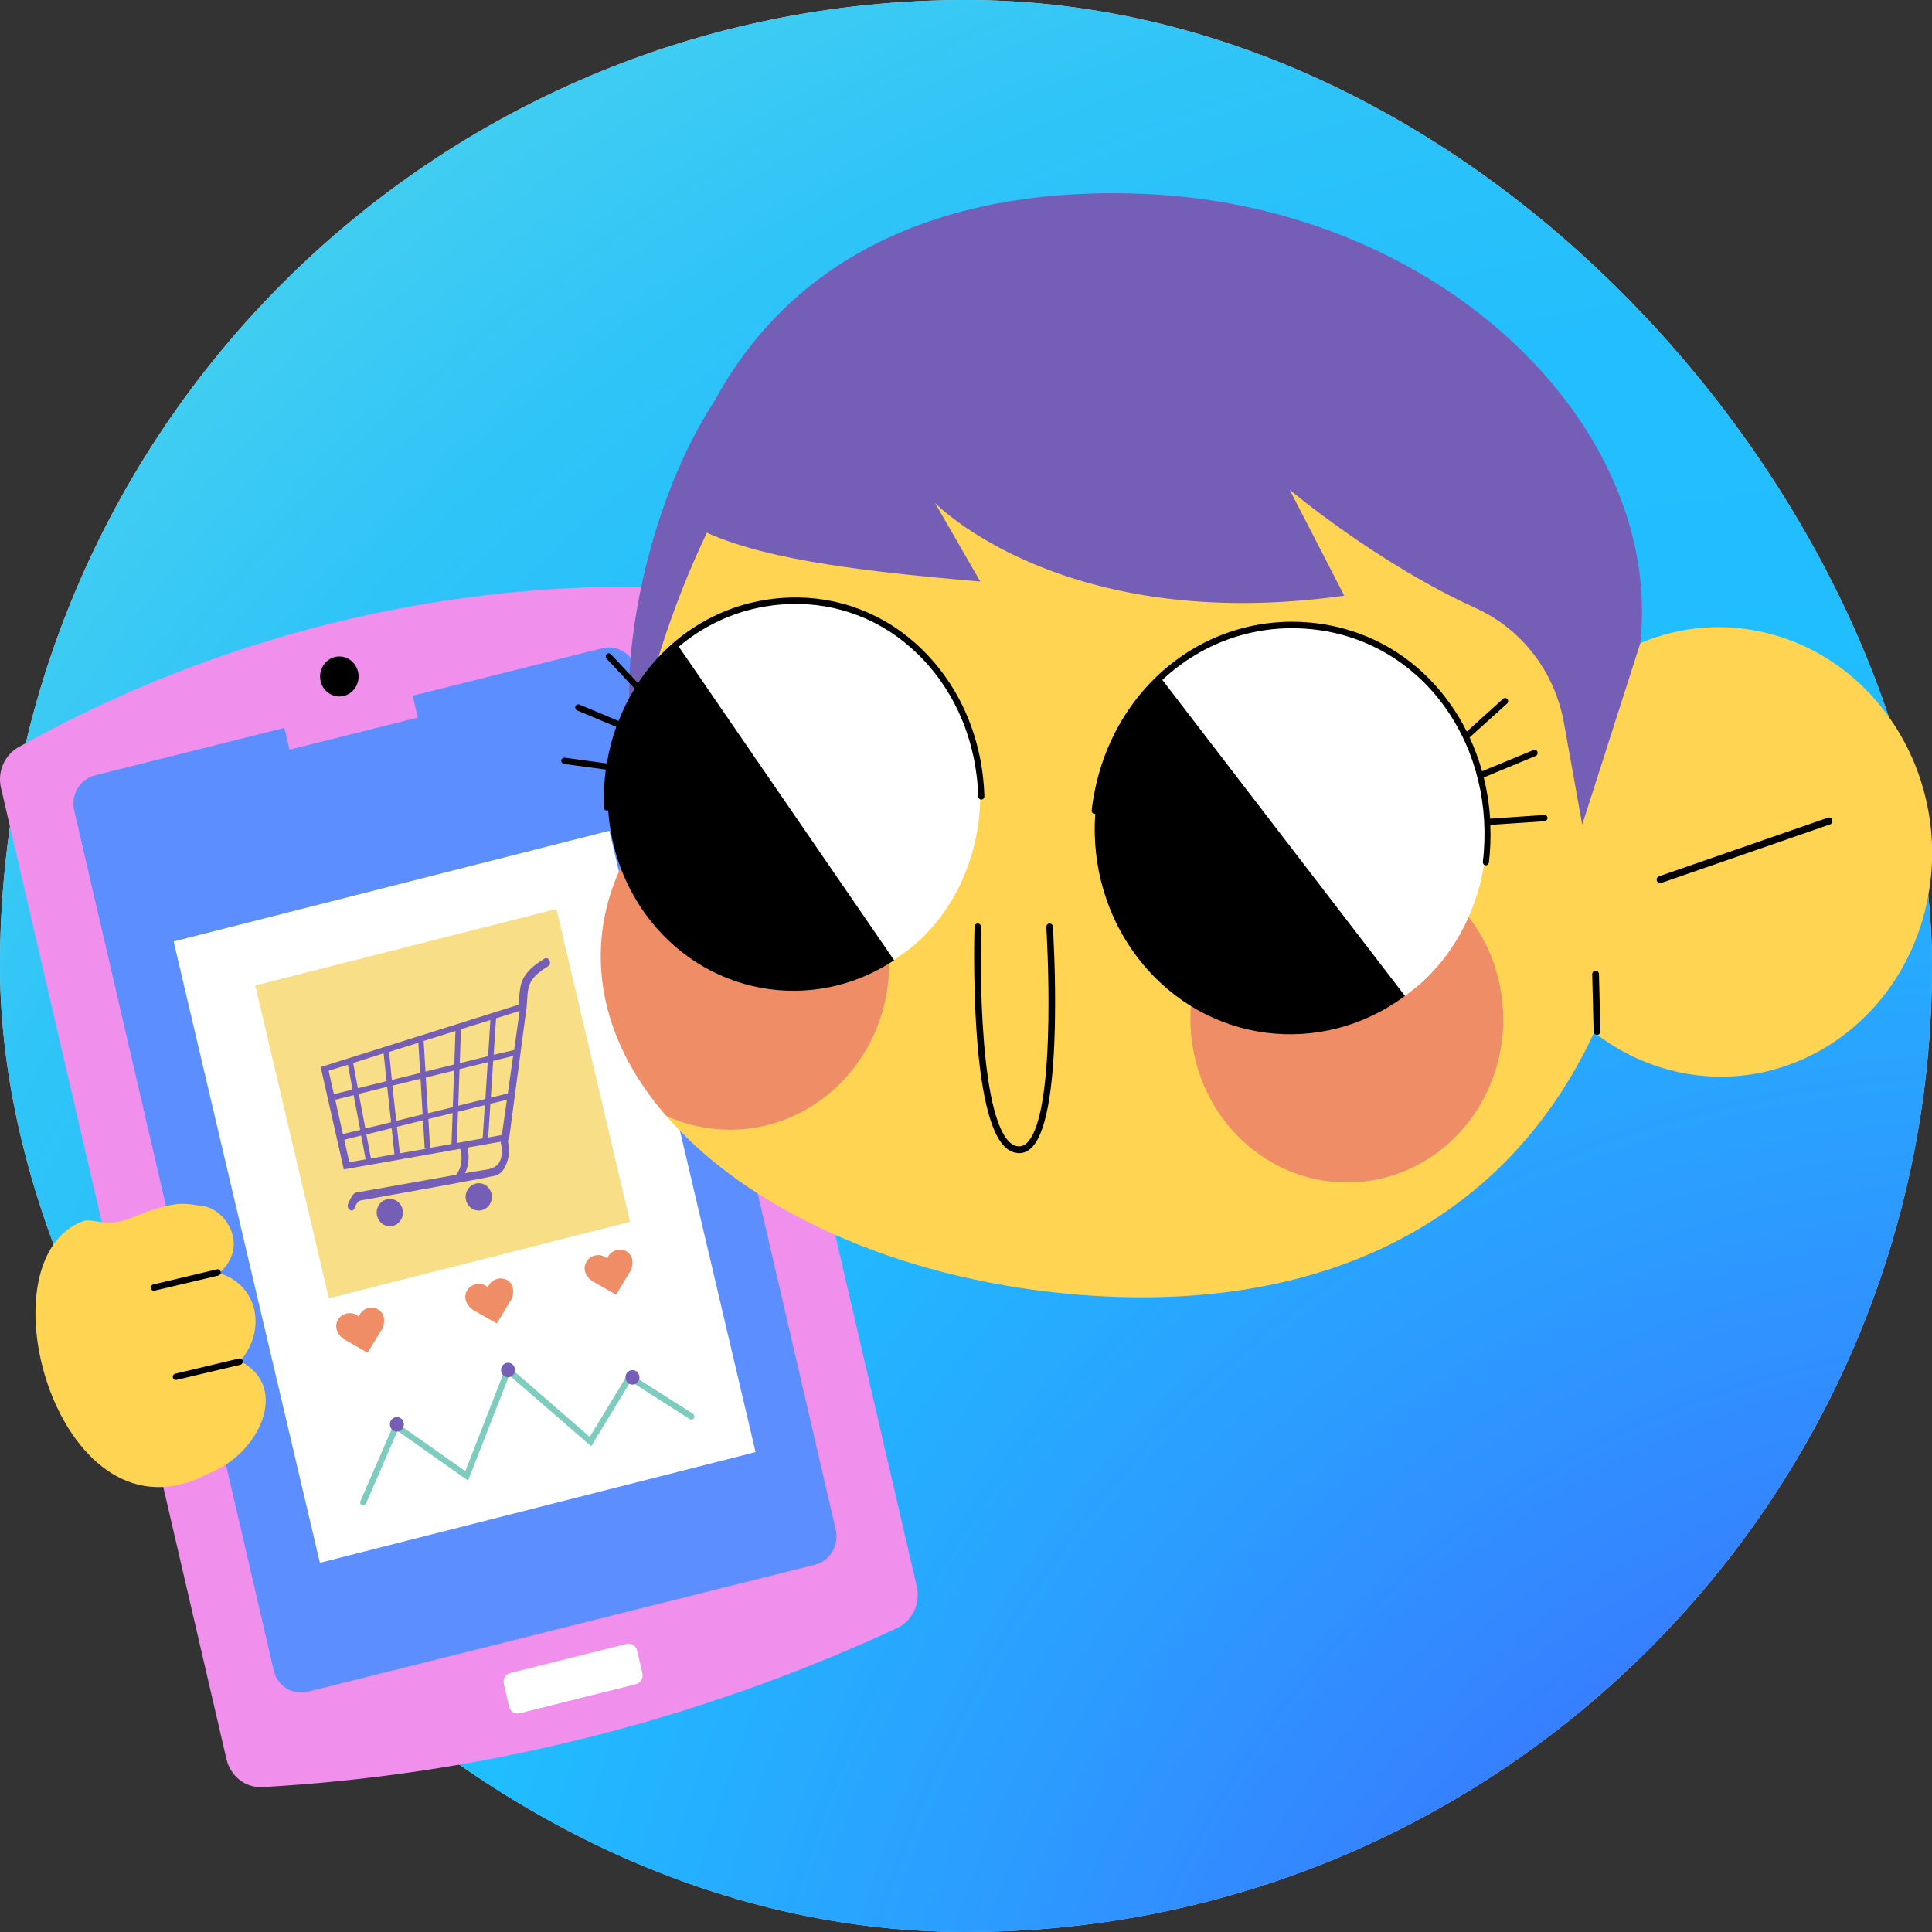
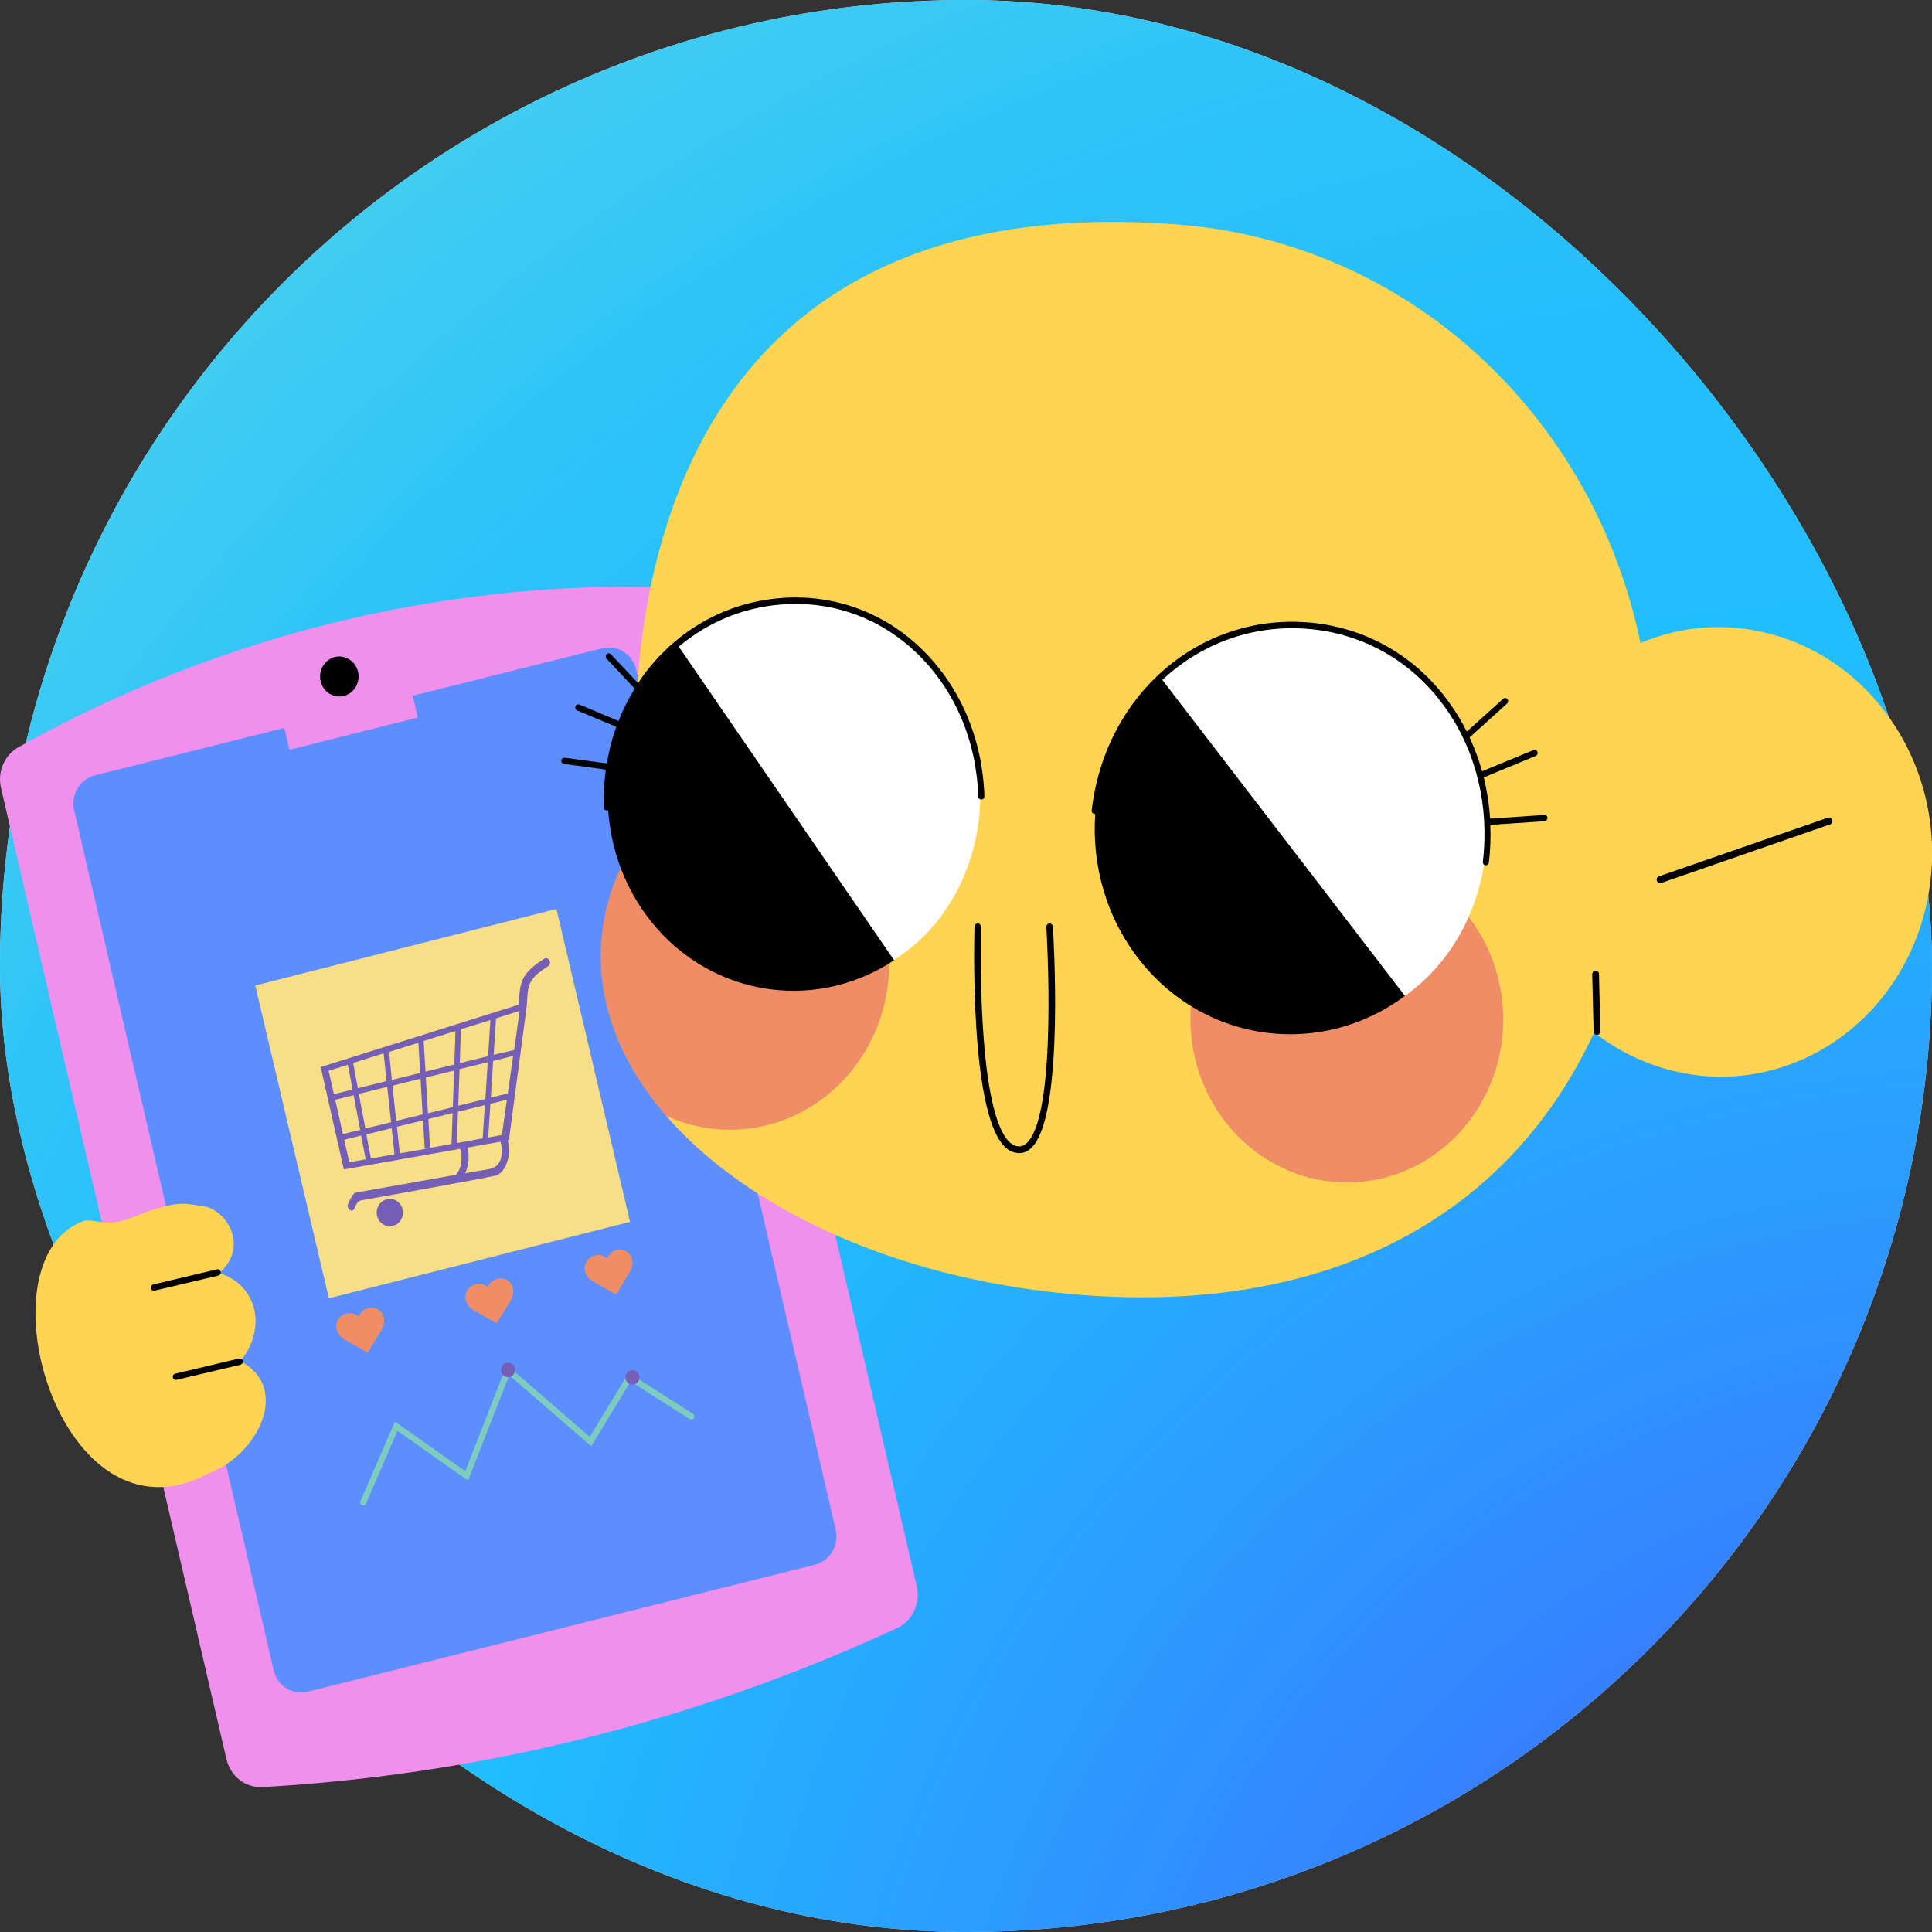
<svg xmlns="http://www.w3.org/2000/svg" width="40" height="40" viewBox="0 0 40 40" fill="none">
  <rect x="0" y="0" width="40" height="40" fill="#333333" stroke="none" />
  <rect width="40" height="40" rx="20" fill="#D9D9D9" />
  <rect width="40" height="40" rx="20" fill="url(#paint0_radial_77_6901)" />
  <g clip-path="url(#clip0_77_6901)">
    <path d="M18.98 32.84C19.062 33.194 18.892 33.561 18.571 33.709C16.876 34.494 14.815 35.29 12.42 35.909C9.792 36.59 7.415 36.887 5.434 37C5.083 37.019 4.771 36.776 4.688 36.419L0.021 16.314C-0.058 15.979 0.092 15.631 0.384 15.469C1.968 14.583 4.123 13.593 6.794 12.922C9.465 12.252 11.822 12.113 13.62 12.152C13.952 12.158 14.236 12.397 14.314 12.732L18.98 32.84Z" fill="#F090EC" />
    <path d="M12.465 13.422L8.545 14.404L8.65 14.856L5.993 15.522L5.888 15.07L1.968 16.052C1.654 16.131 1.461 16.453 1.535 16.775L5.668 34.588C5.742 34.908 6.057 35.105 6.371 35.026L16.87 32.396C17.184 32.317 17.377 31.994 17.303 31.672L13.17 13.86C13.096 13.539 12.781 13.343 12.467 13.422H12.465Z" fill="#5D8EFF" />
-     <path d="M12.973 34.035L10.564 34.638C10.467 34.663 10.407 34.764 10.431 34.865L10.54 35.334C10.563 35.435 10.661 35.497 10.758 35.472L13.167 34.869C13.264 34.845 13.323 34.743 13.3 34.642L13.191 34.173C13.168 34.072 13.07 34.01 12.973 34.035Z" fill="white" />
    <path d="M7.413 13.909C7.464 14.131 7.333 14.355 7.119 14.408C6.905 14.461 6.69 14.325 6.638 14.103C6.587 13.881 6.718 13.657 6.932 13.603C7.146 13.55 7.361 13.687 7.413 13.909Z" fill="black" />
-     <path d="M12.616 17.2L3.595 19.492L6.623 32.356L15.643 30.064L12.616 17.2Z" fill="white" />
    <path d="M11.52 18.819L5.285 20.403L6.809 26.88L13.044 25.297L11.52 18.819Z" fill="#F8DE87" />
    <path d="M7.209 24.921C7.162 25.017 7.287 25.121 7.335 25.025C7.372 24.948 7.394 24.867 7.476 24.852C7.577 24.835 7.676 24.816 7.776 24.799C8.093 24.741 8.409 24.686 8.726 24.628C9.073 24.564 9.422 24.502 9.769 24.436C9.895 24.413 10.02 24.389 10.145 24.363C10.207 24.351 10.273 24.344 10.326 24.31C10.429 24.246 10.484 24.12 10.515 24.005C10.548 23.875 10.542 23.74 10.511 23.61L10.536 23.606C10.536 23.606 10.901 20.878 10.901 20.867C10.926 20.681 10.899 20.479 10.998 20.314C11.08 20.178 11.218 20.088 11.347 20.005C11.44 19.945 11.357 19.791 11.265 19.851C11.111 19.951 10.951 20.06 10.854 20.223C10.747 20.4 10.758 20.602 10.739 20.801L6.64 22.092L7.119 24.212L9.529 23.785C9.578 23.975 9.564 24.174 9.443 24.323L7.367 24.692C7.302 24.703 7.234 24.867 7.207 24.921H7.209ZM9.459 23.666L9.482 23.017L10.038 22.88L9.993 23.569L9.457 23.666H9.459ZM9.488 22.893L9.514 22.135L10.098 21.992L10.049 22.754L9.488 22.893ZM8.218 23.328L8.758 23.196L8.793 23.779H8.849L8.278 23.879L8.218 23.33V23.328ZM7.127 23.597L7.478 23.51L7.571 24.003L7.232 24.062L7.127 23.595V23.597ZM7.3 22.558L6.913 22.654L6.804 22.169L7.203 22.045L7.3 22.56V22.558ZM7.456 23.392L7.1 23.48L6.922 22.686L6.94 22.769L7.322 22.675L7.458 23.392H7.456ZM7.943 21.811L8.004 22.383L7.409 22.53L7.312 22.007L7.943 21.808V21.811ZM8.017 22.504L8.097 23.234L7.565 23.364L7.429 22.647L8.017 22.502V22.504ZM8.224 23.887L7.622 23.996L7.68 23.986L7.585 23.486L8.109 23.358L8.167 23.896L8.222 23.89L8.224 23.887ZM8.126 22.477L8.707 22.334L8.75 23.072L8.204 23.207L8.124 22.477H8.126ZM8.662 21.587L8.699 22.214L8.113 22.359L8.056 21.779L8.662 21.589V21.587ZM8.869 23.168L9.371 23.044L9.348 23.685L8.904 23.764L8.869 23.166V23.168ZM8.861 23.047L8.816 22.308L9.401 22.165L9.375 22.923L8.861 23.049V23.047ZM9.43 21.345L9.406 22.039L8.81 22.186L8.771 21.552L9.432 21.345H9.43ZM10.153 21.119L10.106 21.866L9.519 22.011L9.543 21.309L10.153 21.119ZM10.642 21.74L10.221 21.838L10.271 21.083L10.759 20.929L10.645 21.74H10.642ZM10.513 22.639L10.162 22.726L10.211 21.964L10.624 21.862L10.513 22.639ZM10.39 23.499L10.108 23.55L10.153 22.852L10.495 22.769L10.39 23.499ZM9.627 24.291C9.71 24.129 9.72 23.941 9.679 23.759L10.363 23.638C10.404 23.789 10.412 23.977 10.312 24.101C10.219 24.214 10.057 24.214 9.929 24.238L9.625 24.291H9.627Z" fill="#755EB5" />
    <path d="M8.339 25.057C8.364 25.211 8.265 25.356 8.117 25.384C7.969 25.412 7.83 25.307 7.803 25.153C7.776 25 7.877 24.855 8.025 24.827C8.173 24.799 8.313 24.904 8.339 25.057Z" fill="#755EB5" />
-     <path d="M10.18 24.733C10.205 24.887 10.106 25.032 9.958 25.059C9.81 25.085 9.671 24.983 9.644 24.829C9.619 24.675 9.718 24.53 9.866 24.502C10.014 24.474 10.153 24.579 10.18 24.733Z" fill="#755EB5" />
    <path d="M7.52 31.173C7.52 31.173 7.503 31.173 7.493 31.166C7.462 31.151 7.448 31.113 7.462 31.081L8.177 29.433L9.634 30.458L10.492 28.259L12.21 29.749L13.015 28.424L14.347 29.271C14.376 29.29 14.386 29.331 14.367 29.361C14.349 29.39 14.31 29.401 14.281 29.382L13.057 28.601L12.239 29.943L10.544 28.473L9.691 30.654L8.23 29.625L7.577 31.132C7.567 31.156 7.544 31.171 7.52 31.171V31.173Z" fill="#7ECCBD" />
-     <path d="M8.36 29.467C8.372 29.548 8.319 29.625 8.239 29.638C8.161 29.651 8.087 29.595 8.074 29.512C8.062 29.429 8.115 29.354 8.195 29.341C8.276 29.328 8.348 29.384 8.36 29.467Z" fill="#755EB5" />
    <path d="M10.661 28.342C10.673 28.424 10.62 28.5 10.54 28.513C10.462 28.526 10.388 28.47 10.375 28.387C10.363 28.306 10.416 28.229 10.497 28.216C10.575 28.204 10.649 28.259 10.661 28.342Z" fill="#755EB5" />
    <path d="M13.237 28.494C13.25 28.575 13.196 28.652 13.116 28.665C13.036 28.678 12.964 28.622 12.952 28.539C12.939 28.456 12.993 28.381 13.073 28.368C13.151 28.355 13.225 28.411 13.237 28.494Z" fill="#755EB5" />
    <path d="M7.898 27.54C7.947 27.459 7.963 27.363 7.945 27.273C7.945 27.271 7.945 27.269 7.945 27.267C7.912 27.13 7.77 27.047 7.624 27.083C7.528 27.107 7.456 27.177 7.427 27.26C7.363 27.198 7.269 27.171 7.172 27.196C7.026 27.232 6.936 27.373 6.967 27.51C6.967 27.51 6.967 27.51 6.967 27.512C6.989 27.606 7.051 27.687 7.137 27.736L7.612 28.007L7.895 27.538L7.898 27.54Z" fill="#EF8D67" />
    <path d="M10.57 26.934C10.62 26.852 10.636 26.756 10.618 26.667C10.618 26.665 10.618 26.663 10.618 26.66C10.585 26.524 10.443 26.441 10.297 26.477C10.201 26.5 10.129 26.571 10.1 26.654C10.036 26.592 9.942 26.564 9.845 26.59C9.699 26.626 9.609 26.767 9.64 26.904C9.64 26.904 9.64 26.904 9.64 26.906C9.662 27 9.724 27.081 9.81 27.13L10.285 27.401L10.569 26.931L10.57 26.934Z" fill="#EF8D67" />
    <path d="M13.04 26.338C13.089 26.257 13.106 26.161 13.087 26.071C13.087 26.069 13.087 26.067 13.087 26.065C13.055 25.928 12.913 25.845 12.767 25.881C12.67 25.905 12.598 25.975 12.57 26.058C12.506 25.997 12.411 25.969 12.315 25.994C12.169 26.031 12.079 26.172 12.109 26.308C12.109 26.308 12.109 26.308 12.109 26.31C12.132 26.404 12.194 26.485 12.28 26.534L12.755 26.805L13.038 26.336L13.04 26.338Z" fill="#EF8D67" />
    <path d="M2.728 25.211C3.692 24.818 3.842 24.929 4.195 24.97C4.666 25.023 5.182 25.796 4.538 26.359C5.34 26.601 5.527 27.527 4.974 28.18C6.022 28.727 5.356 30.114 4.317 30.507C1.239 32.155 -0.475 26.082 1.734 25.277C1.944 25.224 2.202 25.424 2.726 25.211H2.728Z" fill="#FFD452" />
    <path d="M3.185 26.724C3.156 26.724 3.129 26.703 3.123 26.673C3.115 26.639 3.137 26.603 3.17 26.594L4.493 26.28C4.528 26.272 4.561 26.295 4.569 26.329C4.578 26.364 4.555 26.4 4.522 26.409L3.199 26.722C3.199 26.722 3.189 26.722 3.185 26.722V26.724Z" fill="black" />
    <path d="M3.641 28.571C3.612 28.571 3.585 28.549 3.579 28.52C3.571 28.485 3.593 28.449 3.626 28.441L4.949 28.127C4.982 28.118 5.017 28.142 5.025 28.176C5.034 28.21 5.011 28.246 4.978 28.255L3.655 28.569C3.655 28.569 3.645 28.569 3.641 28.569V28.571Z" fill="black" />
    <path d="M36.686 13.134C35.745 12.875 34.8 12.961 33.964 13.313C33.011 8.666 29.22 5.01 24.344 4.645C11.727 3.701 13.116 16.355 13.279 17.226C13.279 17.226 15.07 17.872 15.132 20.314C15.171 21.855 13.788 23.098 13.788 23.098C15.463 25.032 18.54 26.457 22.13 26.788C27.289 27.266 31.161 25.345 33.006 21.375C33.448 21.721 33.96 21.986 34.525 22.141C36.877 22.788 39.269 21.294 39.867 18.807C40.464 16.32 39.041 13.78 36.688 13.134H36.686Z" fill="#FFD452" />
    <path d="M34.375 18.284C34.344 18.287 34.313 18.267 34.303 18.235C34.291 18.197 34.311 18.156 34.348 18.143L37.847 16.929C37.884 16.916 37.923 16.937 37.935 16.976C37.948 17.014 37.927 17.055 37.89 17.068L34.391 18.282C34.391 18.282 34.381 18.284 34.375 18.287V18.284Z" fill="black" />
    <path d="M33.07 21.426C33.07 21.426 33.068 21.426 33.066 21.426C33.027 21.426 32.994 21.396 32.994 21.356L32.965 20.171C32.965 20.131 32.994 20.097 33.033 20.097C33.072 20.097 33.105 20.126 33.105 20.167L33.134 21.352C33.134 21.39 33.107 21.424 33.07 21.426Z" fill="black" />
-     <path d="M23.699 4.015C20.519 3.876 16.775 4.679 14.797 8.293C13.256 10.662 12.755 14.175 13.155 15.484C13.357 14.481 13.683 13.27 14.224 11.955C14.357 11.633 14.495 11.324 14.635 11.029C15.958 11.627 18.125 11.849 20.297 12.041L19.358 10.412C19.358 10.412 21.996 13.149 27.831 12.333L26.701 10.139C26.701 10.139 28.482 11.646 30.561 12.594C31.509 13.025 32.191 13.913 32.38 14.969L32.758 17.074L33.962 13.313C34.44 8.837 29.867 4.282 23.699 4.015Z" fill="#755EB5" />
    <path d="M18.409 19.919C18.425 21.821 16.96 23.375 15.138 23.39C14.682 23.392 14.246 23.3 13.85 23.128C13.829 23.119 13.809 23.108 13.788 23.098C12.862 22.028 12.364 20.803 12.447 19.522C12.5 18.694 12.794 17.921 13.279 17.226C13.274 17.198 13.266 17.157 13.26 17.106C13.792 16.709 14.378 16.504 15.081 16.5C16.903 16.487 18.395 18.017 18.411 19.922L18.409 19.919Z" fill="#EF8D67" />
    <path d="M28.386 24.442C30.152 24.156 31.361 22.429 31.084 20.584C30.808 18.738 29.151 17.474 27.384 17.76C25.617 18.046 24.409 19.773 24.685 21.619C24.962 23.464 26.619 24.728 28.386 24.442Z" fill="#EF8D67" />
    <path d="M29.09 20.622L29.382 20.389C31.087 18.899 31.248 16.094 29.822 14.404C28.225 12.513 25.721 12.476 24.018 14.013C24.018 14.013 24.151 17.751 24.207 19.198L29.09 20.62V20.622Z" fill="white" />
    <path d="M31.971 16.873L30.851 16.95C30.833 16.66 30.788 16.374 30.72 16.096L31.796 15.65C31.829 15.637 31.843 15.599 31.831 15.565C31.819 15.531 31.782 15.516 31.749 15.529L30.685 15.968C30.617 15.727 30.531 15.495 30.426 15.268L31.203 14.566C31.229 14.543 31.231 14.502 31.209 14.474C31.186 14.446 31.147 14.444 31.12 14.468L30.368 15.147C30.27 14.95 30.159 14.762 30.031 14.583C29.368 13.642 28.388 13.046 27.266 12.905C24.938 12.615 22.89 14.314 22.602 16.777C22.598 16.814 22.623 16.846 22.658 16.85C22.664 16.85 22.67 16.85 22.676 16.85C22.6 17.915 22.906 19.014 23.607 19.894C24.973 21.612 27.365 21.9 29.088 20.619L24.065 14.077C24.899 13.294 26.035 12.886 27.252 13.038C28.336 13.174 29.288 13.751 29.931 14.662C30.564 15.561 30.837 16.69 30.701 17.843C30.697 17.879 30.722 17.911 30.757 17.915C30.759 17.915 30.763 17.915 30.765 17.915C30.796 17.915 30.822 17.892 30.826 17.857C30.857 17.597 30.866 17.337 30.855 17.078L31.979 17.002C32.014 16.999 32.041 16.967 32.039 16.931C32.037 16.895 32.006 16.867 31.971 16.869V16.873Z" fill="black" />
    <path d="M18.509 19.877L18.799 19.672C20.49 18.351 20.78 15.695 19.51 14.017C18.088 12.139 15.715 11.97 14.022 13.341C14.022 13.341 13.967 16.895 13.948 18.269L18.512 19.877H18.509Z" fill="white" />
    <path d="M19.076 13.432C18.335 12.711 17.359 12.335 16.338 12.372C15.023 12.419 13.895 13.104 13.209 14.143L12.648 13.546C12.623 13.52 12.584 13.52 12.559 13.546C12.535 13.571 12.535 13.612 12.559 13.637L13.141 14.257C13.011 14.468 12.899 14.692 12.806 14.927L11.996 14.587C11.964 14.575 11.927 14.589 11.914 14.624C11.902 14.658 11.916 14.696 11.949 14.709L12.759 15.048C12.672 15.29 12.607 15.544 12.564 15.806L11.69 15.687C11.658 15.682 11.625 15.708 11.621 15.742C11.617 15.778 11.641 15.81 11.674 15.815L12.543 15.934C12.508 16.188 12.494 16.451 12.502 16.718C12.502 16.754 12.531 16.782 12.566 16.782C12.566 16.782 12.566 16.782 12.568 16.782C12.578 16.782 12.586 16.779 12.592 16.775C12.644 17.522 12.89 18.261 13.346 18.901C14.559 20.602 16.814 21.004 18.512 19.881L14.053 13.388C14.678 12.861 15.467 12.536 16.344 12.506C17.334 12.47 18.275 12.835 18.992 13.533C19.769 14.286 20.217 15.336 20.254 16.489C20.254 16.526 20.282 16.553 20.317 16.553C20.317 16.553 20.317 16.553 20.32 16.553C20.355 16.553 20.381 16.521 20.381 16.485C20.342 15.296 19.882 14.214 19.081 13.437L19.076 13.432Z" fill="black" />
    <path d="M21.057 23.872C21.072 23.872 21.086 23.875 21.1 23.875C21.205 23.875 21.3 23.828 21.382 23.736C22.039 23.004 21.807 19.341 21.799 19.185C21.797 19.147 21.764 19.119 21.727 19.119C21.69 19.121 21.661 19.155 21.663 19.194C21.665 19.232 21.899 22.953 21.283 23.64C21.226 23.704 21.166 23.734 21.1 23.734C21.022 23.734 20.948 23.698 20.88 23.625C20.206 22.903 20.311 19.23 20.311 19.192C20.311 19.153 20.283 19.121 20.246 19.119C20.209 19.119 20.178 19.149 20.176 19.187C20.172 19.341 20.067 22.957 20.782 23.721C20.864 23.811 20.956 23.86 21.057 23.87V23.872Z" fill="black" />
  </g>
  <defs>
    <radialGradient id="paint0_radial_77_6901" cx="0" cy="0" r="1" gradientUnits="userSpaceOnUse" gradientTransform="translate(45.831 51.5) rotate(-128.362) scale(79.963 70.015)">
      <stop stop-color="#5433FF" />
      <stop offset="0.07" stop-color="#4C46FF" />
      <stop offset="0.36" stop-color="#2C9BFF" />
      <stop offset="0.5" stop-color="#20BDFF" />
      <stop offset="0.59" stop-color="#23BEFD" />
      <stop offset="0.68" stop-color="#2FC4F8" />
      <stop offset="0.76" stop-color="#42CEF1" />
      <stop offset="0.85" stop-color="#5EDBE6" />
      <stop offset="0.93" stop-color="#80ECD9" />
      <stop offset="1" stop-color="#A5FECB" />
    </radialGradient>
    <clipPath id="clip0_77_6901">
      <rect width="40" height="33" fill="white" transform="translate(0 4)" />
    </clipPath>
  </defs>
</svg>